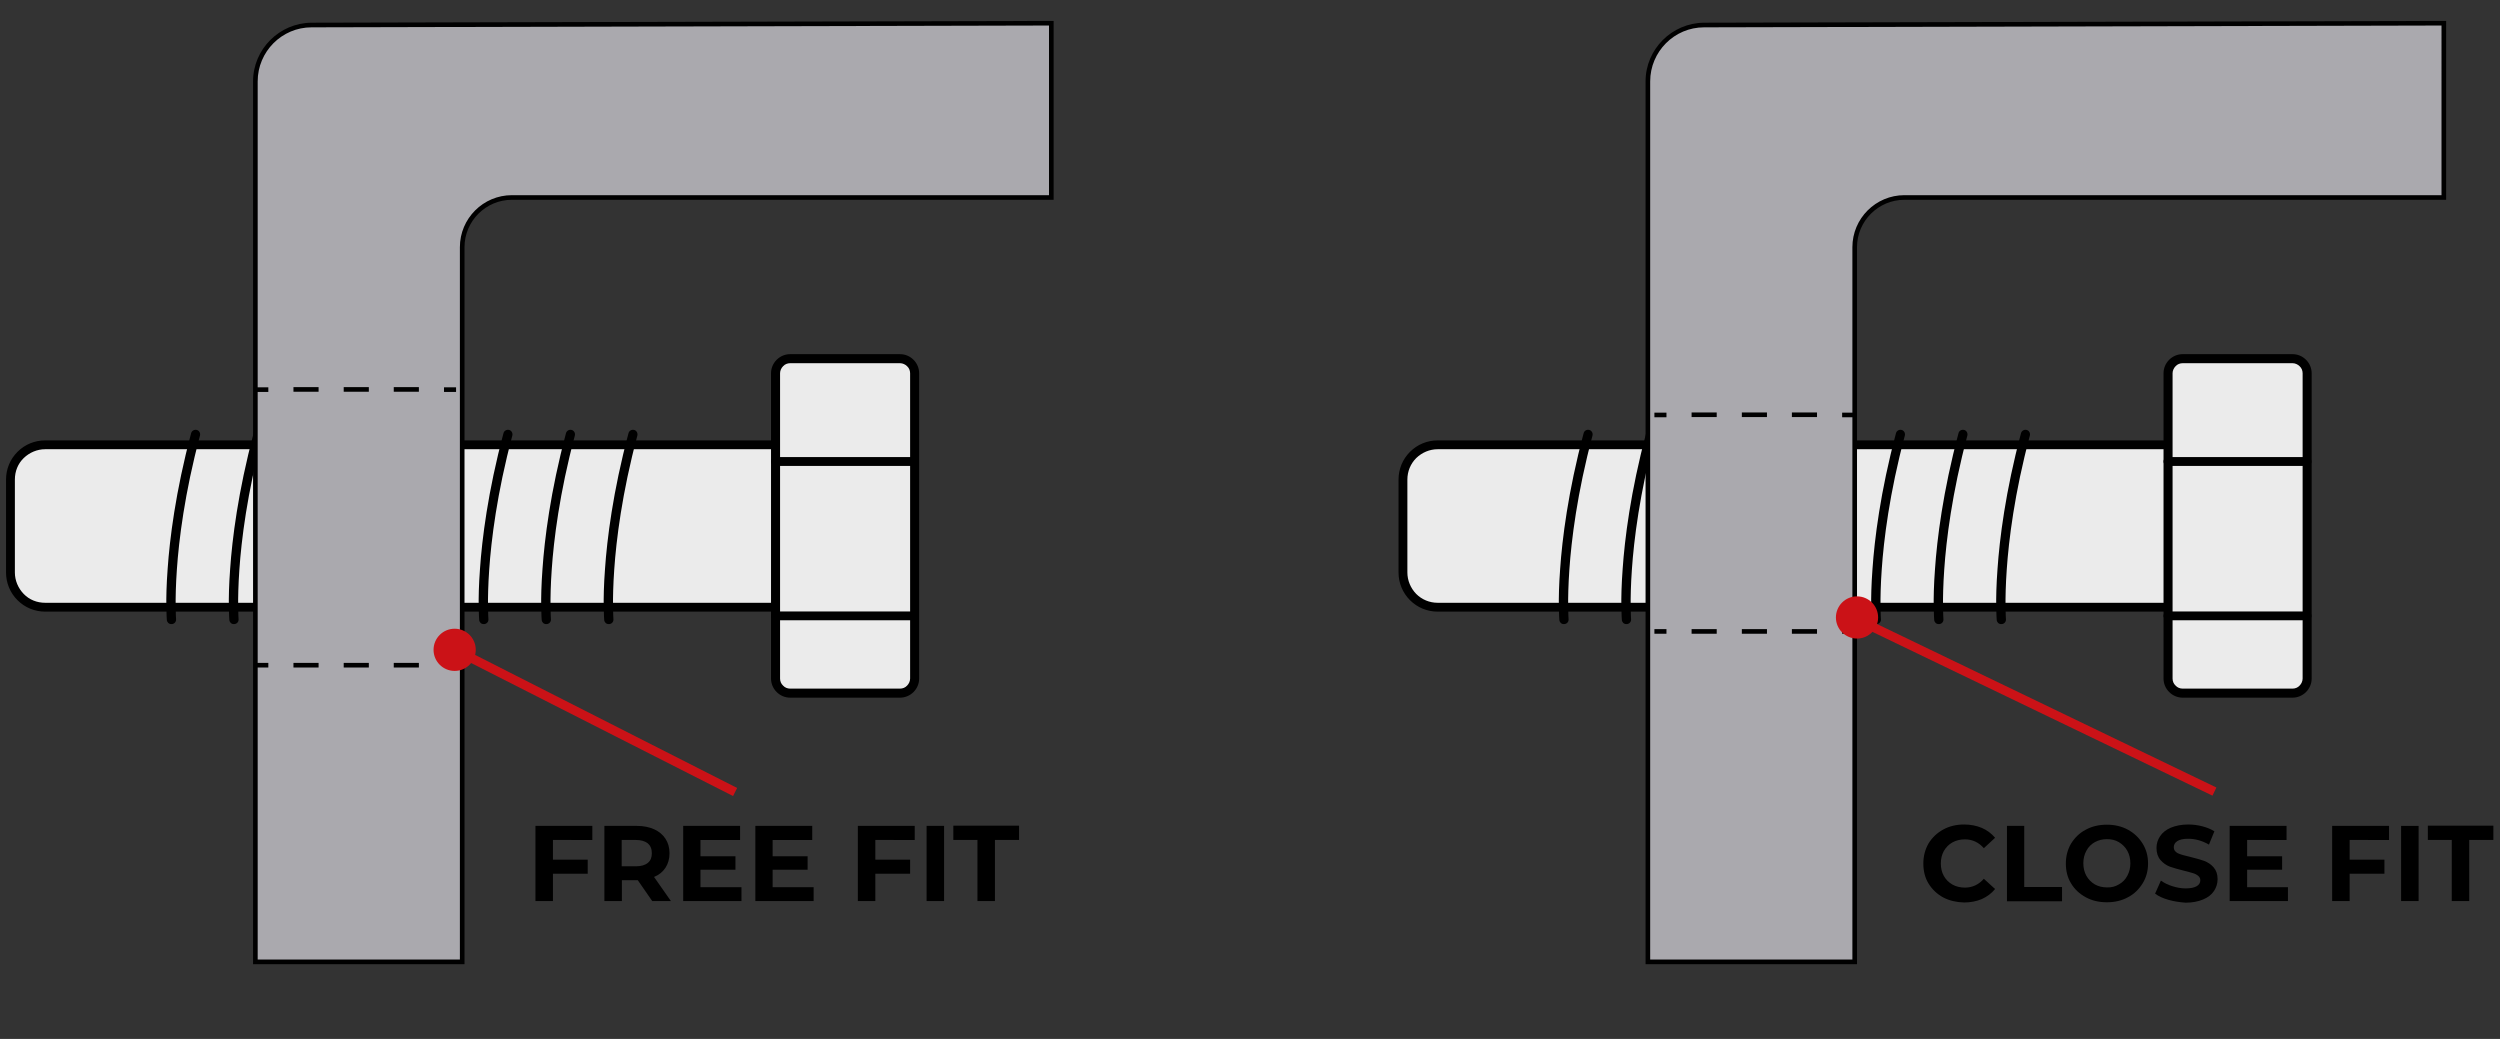
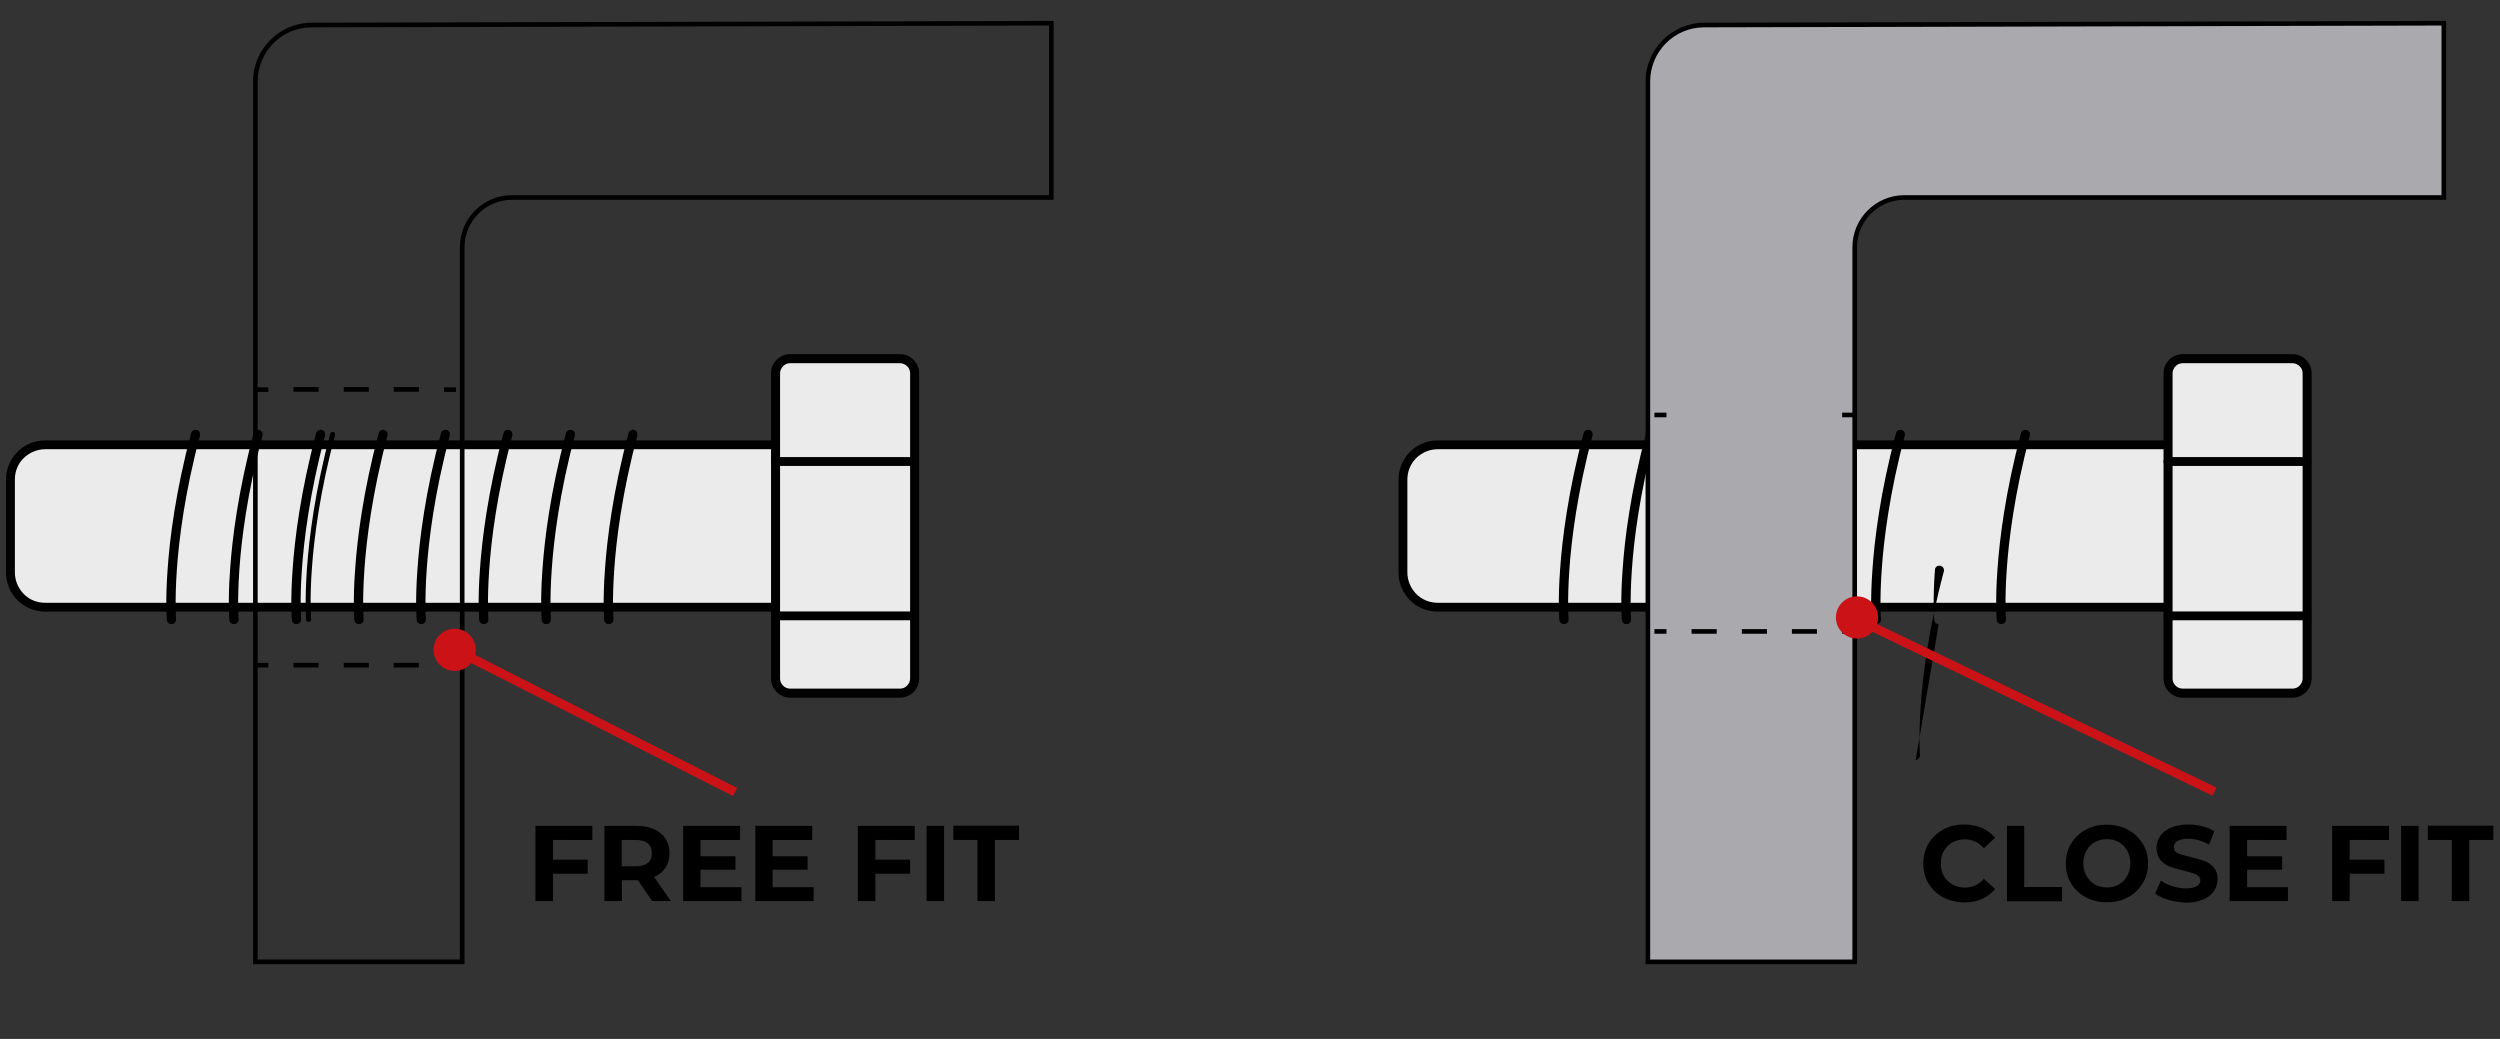
<svg xmlns="http://www.w3.org/2000/svg" id="Isolation_Mode" x="0px" y="0px" viewBox="0 0 1243.8 516.9" style="enable-background:new 0 0 1243.8 516.9;" xml:space="preserve">
  <rect x="0" y="0" width="1243.8" height="516.9" fill="#333333" stroke="none" />
  <style type="text/css">	.st0{fill:#EBEBEB;}	.st1{fill:#AAA9AE;}	.st2{fill:#CB1217;}</style>
  <g>
    <g>
      <g>
        <g>
          <g>
            <path class="st0" d="M385.9,302.1l-363.3,0c-9.6,0-17.3-7.8-17.3-17.3l0-46.2c0-9.6,7.8-17.3,17.3-17.3l363.3,0" />
            <path d="M385.9,304.3H22.5c-5.2,0-10.1-2-13.8-5.7C5,294.9,3,290,3,284.8v-46.2c0-5.2,2-10.1,5.7-13.8s8.6-5.7,13.8-5.7      l363.3,0c1.2,0,2.2,1,2.2,2.2s-1,2.2-2.2,2.2l-363.3,0c-4,0-7.8,1.6-10.7,4.4s-4.4,6.6-4.4,10.7v46.2c0,4,1.6,7.8,4.4,10.7      s6.6,4.4,10.7,4.4h363.3c1.2,0,2.2,1,2.2,2.2S387.1,304.3,385.9,304.3z" />
          </g>
        </g>
        <g>
          <g>
            <path class="st0" d="M393.1,178.4h54.7c4,0,7.2,3.2,7.2,7.2l0,151.9c0,4-3.2,7.2-7.2,7.2h-54.7c-4,0-7.2-3.2-7.2-7.2l0-151.9      C385.9,181.7,389.1,178.4,393.1,178.4z" />
            <path d="M447.8,347.1C447.8,347.1,447.8,347.1,447.8,347.1h-54.7c0,0,0,0,0,0c-2.5,0-4.9-1-6.7-2.8c-1.8-1.8-2.8-4.2-2.8-6.7      l0-151.9c0-2.5,1-4.9,2.8-6.7c1.8-1.8,4.2-2.8,6.7-2.8c0,0,0,0,0,0h54.7c2.5,0,4.9,1,6.7,2.8s2.8,4.2,2.8,6.7l0,151.9      c0,2.5-1,4.9-2.8,6.7C452.7,346.1,450.3,347.1,447.8,347.1z M393.1,342.6h54.7c0,0,0,0,0,0c1.3,0,2.6-0.5,3.5-1.5      c0.9-0.9,1.5-2.2,1.5-3.5l0-151.9c0-1.3-0.5-2.6-1.5-3.5c-0.9-0.9-2.2-1.5-3.5-1.5h-54.7c0,0,0,0,0,0c0,0,0,0,0,0      c-1.3,0-2.6,0.5-3.5,1.5c-0.9,0.9-1.5,2.2-1.5,3.5l0,151.9c0,1.3,0.5,2.6,1.5,3.5C390.5,342.1,391.8,342.6,393.1,342.6      C393.1,342.6,393.1,342.6,393.1,342.6z" />
          </g>
        </g>
        <g>
          <path d="M455,308.6h-69.2c-1.2,0-2.2-1-2.2-2.2s1-2.2,2.2-2.2H455c1.2,0,2.2,1,2.2,2.2S456.3,308.6,455,308.6z" />
        </g>
        <g>
          <path d="M455,231.8L455,231.8l-69.2,0c-1.2,0-2.2-1-2.2-2.2s1-2.2,2.2-2.2l0,0l69.2,0c1.2,0,2.2,1,2.2,2.2     S456.3,231.8,455,231.8z" />
        </g>
      </g>
    </g>
    <path d="M302.8,310.5c-1.2,0-2.1-0.9-2.2-2.1c0-0.4-0.8-9.3,0.4-25.3c1-14.7,3.9-38.4,11.7-67.6c0.3-1.2,1.6-1.9,2.8-1.6  c1.2,0.3,1.9,1.6,1.6,2.8c-7.7,28.8-10.5,52.1-11.5,66.6c-1.1,15.7-0.4,24.7-0.4,24.8c0.1,1.2-0.8,2.3-2.1,2.4  C302.9,310.5,302.8,310.5,302.8,310.5z" />
    <path d="M271.7,310.5c-1.2,0-2.1-0.9-2.2-2.1c0-0.4-0.8-9.3,0.4-25.3c1-14.7,3.9-38.4,11.7-67.6c0.3-1.2,1.6-1.9,2.8-1.6  c1.2,0.3,1.9,1.6,1.6,2.8c-7.7,28.8-10.5,52.1-11.5,66.6c-1.1,15.7-0.4,24.7-0.4,24.8c0.1,1.2-0.8,2.3-2.1,2.4  C271.8,310.5,271.8,310.5,271.7,310.5z" />
    <path d="M240.6,310.5c-1.2,0-2.1-0.9-2.2-2.1c0-0.4-0.8-9.3,0.4-25.3c1-14.7,3.9-38.4,11.7-67.6c0.3-1.2,1.6-1.9,2.8-1.6  c1.2,0.3,1.9,1.6,1.6,2.8c-7.7,28.8-10.5,52.1-11.5,66.6c-1.1,15.7-0.4,24.7-0.4,24.8c0.1,1.2-0.8,2.3-2.1,2.4  C240.7,310.5,240.7,310.5,240.6,310.5z" />
    <path d="M209.5,310.5c-1.2,0-2.1-0.9-2.2-2.1c0-0.4-0.8-9.3,0.4-25.3c1-14.7,3.9-38.4,11.7-67.6c0.3-1.2,1.6-1.9,2.8-1.6  c1.2,0.3,1.9,1.6,1.6,2.8c-7.7,28.8-10.5,52.1-11.5,66.6c-1.1,15.7-0.4,24.7-0.4,24.8c0.1,1.2-0.8,2.3-2.1,2.4  C209.7,310.5,209.6,310.5,209.5,310.5z" />
    <path d="M178.5,310.5c-1.2,0-2.1-0.9-2.2-2.1c0-0.4-0.8-9.3,0.4-25.3c1-14.7,3.9-38.4,11.7-67.6c0.3-1.2,1.6-1.9,2.8-1.6  c1.2,0.3,1.9,1.6,1.6,2.8c-7.7,28.8-10.5,52.1-11.5,66.6c-1.1,15.7-0.4,24.7-0.4,24.8c0.1,1.2-0.8,2.3-2.1,2.4  C178.6,310.5,178.5,310.5,178.5,310.5z" />
    <path d="M147.4,310.5c-1.2,0-2.1-0.9-2.2-2.1c0-0.4-0.8-9.3,0.4-25.3c1-14.7,3.9-38.4,11.7-67.6c0.3-1.2,1.6-1.9,2.8-1.6  c1.2,0.3,1.9,1.6,1.6,2.8c-7.7,28.8-10.5,52.1-11.5,66.6c-1.1,15.7-0.4,24.7-0.4,24.8c0.1,1.2-0.8,2.3-2.1,2.4  C147.5,310.5,147.4,310.5,147.4,310.5z" />
    <path d="M116.3,310.5c-1.2,0-2.1-0.9-2.2-2.1c0-0.4-0.8-9.3,0.4-25.3c1-14.7,3.9-38.4,11.7-67.6c0.3-1.2,1.6-1.9,2.8-1.6  c1.2,0.3,1.9,1.6,1.6,2.8c-7.7,28.8-10.5,52.1-11.5,66.6c-1.1,15.7-0.4,24.7-0.4,24.8c0.1,1.2-0.8,2.3-2.1,2.4  C116.4,310.5,116.4,310.5,116.3,310.5z" />
    <path d="M85.2,310.5c-1.2,0-2.1-0.9-2.2-2.1c0-0.4-0.8-9.3,0.4-25.3c1-14.7,3.9-38.4,11.7-67.6c0.3-1.2,1.6-1.9,2.8-1.6  c1.2,0.3,1.9,1.6,1.6,2.8c-7.7,28.8-10.5,52.1-11.5,66.6c-1.1,15.7-0.4,24.7-0.4,24.8c0.1,1.2-0.8,2.3-2.1,2.4  C85.3,310.5,85.3,310.5,85.2,310.5z" />
    <path d="M153.5,309.5c-0.6,0-1.2-0.5-1.2-1.1c0-0.4-2.9-36.8,12-92.6c0.2-0.7,0.9-1.1,1.5-0.9c0.7,0.2,1.1,0.9,0.9,1.5  c-14.8,55.3-12,91.4-11.9,91.7c0.1,0.7-0.5,1.3-1.1,1.3C153.6,309.5,153.5,309.5,153.5,309.5z" />
  </g>
  <g>
-     <path class="st1" d="M155,12.5c-15.5,0-28,12.6-28,28v57.8v380.3h102.9V123c0-13.7,11.1-24.8,24.8-24.8h268.4V11.5L155,12.5z" />
    <path d="M231.1,479.7H125.9V40.5c0-16,13.1-29.1,29.1-29.2l369.2-0.9v89H254.7c-13,0-23.6,10.6-23.6,23.6V479.7z M128.2,477.4  h100.6V123c0-14.3,11.6-25.9,25.9-25.9h267.2V12.7L155,13.6v-1.1v1.1c-14.8,0-26.8,12.1-26.8,26.9V477.4z" />
  </g>
  <g>
    <g>
      <g>
        <g>
          <g>
            <path class="st0" d="M1078.7,302.1l-363.3,0c-9.6,0-17.3-7.8-17.3-17.3l0-46.2c0-9.6,7.8-17.3,17.3-17.3l363.3,0" />
            <path d="M1078.7,304.3H715.3c-5.2,0-10.1-2-13.8-5.7c-3.7-3.7-5.7-8.6-5.7-13.8v-46.2c0-5.2,2-10.1,5.7-13.8      c3.7-3.7,8.6-5.7,13.8-5.7l363.3,0c1.2,0,2.2,1,2.2,2.2s-1,2.2-2.2,2.2l-363.3,0c-4,0-7.8,1.6-10.7,4.4      c-2.8,2.8-4.4,6.6-4.4,10.7v46.2c0,4,1.6,7.8,4.4,10.7c2.8,2.8,6.6,4.4,10.7,4.4h363.3c1.2,0,2.2,1,2.2,2.2      S1079.9,304.3,1078.7,304.3z" />
          </g>
        </g>
        <g>
          <g>
            <path class="st0" d="M1085.9,178.4h54.7c4,0,7.2,3.2,7.2,7.2l0,151.9c0,4-3.2,7.2-7.2,7.2h-54.7c-4,0-7.2-3.2-7.2-7.2l0-151.9      C1078.7,181.7,1081.9,178.4,1085.9,178.4z" />
            <path d="M1140.6,347.1C1140.6,347.1,1140.6,347.1,1140.6,347.1h-54.7c0,0,0,0,0,0c-2.5,0-4.9-1-6.7-2.8      c-1.8-1.8-2.8-4.2-2.8-6.7V185.7c0-2.5,1-4.9,2.8-6.7c1.8-1.8,4.2-2.8,6.7-2.8h0h54.7c2.5,0,4.9,1,6.7,2.8s2.8,4.2,2.8,6.7      v151.9c0,2.5-1,4.9-2.8,6.7C1145.5,346.1,1143.1,347.1,1140.6,347.1z M1085.9,342.6h54.7h0c1.3,0,2.6-0.5,3.5-1.5      c0.9-0.9,1.5-2.2,1.5-3.5V185.7c0-1.3-0.5-2.6-1.5-3.5c-0.9-0.9-2.2-1.5-3.5-1.5h-54.7l0,0h0c-1.3,0-2.6,0.5-3.5,1.5      c-0.9,0.9-1.5,2.2-1.5,3.5v151.9c0,1.3,0.5,2.6,1.5,3.5C1083.3,342.1,1084.6,342.6,1085.9,342.6      C1085.9,342.6,1085.9,342.6,1085.9,342.6z" />
          </g>
        </g>
        <g>
          <path d="M1147.8,308.6h-69.2c-1.2,0-2.2-1-2.2-2.2s1-2.2,2.2-2.2h69.2c1.2,0,2.2,1,2.2,2.2S1149.1,308.6,1147.8,308.6z" />
        </g>
        <g>
          <path d="M1147.8,231.8L1147.8,231.8l-69.2,0c-1.2,0-2.2-1-2.2-2.2s1-2.2,2.2-2.2l0,0l69.2,0c1.2,0,2.2,1,2.2,2.2     S1149.1,231.8,1147.8,231.8z" />
        </g>
      </g>
    </g>
    <path d="M995.6,310.5c-1.2,0-2.1-0.9-2.2-2.1c0-0.4-0.8-9.3,0.4-25.3c1-14.7,3.9-38.4,11.7-67.6c0.3-1.2,1.6-1.9,2.8-1.6  c1.2,0.3,1.9,1.6,1.6,2.8c-7.7,28.8-10.5,52.1-11.5,66.6c-1.1,15.7-0.4,24.7-0.4,24.8c0.1,1.2-0.8,2.3-2.1,2.4  C995.7,310.5,995.6,310.5,995.6,310.5z" />
-     <path d="M964.5,310.5c-1.2,0-2.1-0.9-2.2-2.1c0-0.4-0.8-9.3,0.4-25.3c1-14.7,3.9-38.4,11.7-67.6c0.3-1.2,1.5-1.9,2.8-1.6  c1.2,0.3,1.9,1.6,1.6,2.8c-7.7,28.8-10.5,52.1-11.5,66.6c-1.1,15.7-0.4,24.7-0.4,24.8c0.1,1.2-0.8,2.3-2.1,2.4  C964.6,310.5,964.5,310.5,964.5,310.5z" />
+     <path d="M964.5,310.5c-1.2,0-2.1-0.9-2.2-2.1c0-0.4-0.8-9.3,0.4-25.3c0.3-1.2,1.5-1.9,2.8-1.6  c1.2,0.3,1.9,1.6,1.6,2.8c-7.7,28.8-10.5,52.1-11.5,66.6c-1.1,15.7-0.4,24.7-0.4,24.8c0.1,1.2-0.8,2.3-2.1,2.4  C964.6,310.5,964.5,310.5,964.5,310.5z" />
    <path d="M933.4,310.5c-1.2,0-2.1-0.9-2.2-2.1c0-0.4-0.8-9.3,0.4-25.3c1-14.7,3.9-38.4,11.7-67.6c0.3-1.2,1.6-1.9,2.8-1.6  c1.2,0.3,1.9,1.6,1.6,2.8c-7.7,28.8-10.5,52.1-11.5,66.6c-1.1,15.7-0.4,24.7-0.4,24.8c0.1,1.2-0.8,2.3-2.1,2.4  C933.5,310.5,933.5,310.5,933.4,310.5z" />
    <path d="M902.3,310.5c-1.2,0-2.1-0.9-2.2-2.1c0-0.4-0.8-9.3,0.4-25.3c1-14.7,3.9-38.4,11.7-67.6c0.3-1.2,1.5-1.9,2.8-1.6  c1.2,0.3,1.9,1.6,1.6,2.8c-14.7,55.2-11.9,91-11.9,91.4c0.1,1.2-0.8,2.3-2.1,2.4C902.5,310.5,902.4,310.5,902.3,310.5z" />
    <path d="M871.2,310.5c-1.2,0-2.1-0.9-2.2-2.1c0-0.4-0.8-9.3,0.4-25.3c1-14.7,3.9-38.4,11.7-67.6c0.3-1.2,1.6-1.9,2.8-1.6  c1.2,0.3,1.9,1.6,1.6,2.8c-14.7,55.2-11.9,91-11.9,91.4c0.1,1.2-0.8,2.3-2.1,2.4C871.4,310.5,871.3,310.5,871.2,310.5z" />
    <path d="M840.2,310.5c-1.2,0-2.1-0.9-2.2-2.1c0-0.4-0.8-9.3,0.4-25.3c1-14.7,3.9-38.4,11.7-67.6c0.3-1.2,1.5-1.9,2.8-1.6  c1.2,0.3,1.9,1.6,1.6,2.8c-7.7,28.8-10.5,52.1-11.5,66.6c-1.1,15.7-0.4,24.7-0.4,24.8c0.1,1.2-0.8,2.3-2.1,2.4  C840.3,310.5,840.2,310.5,840.2,310.5z" />
    <path d="M809.1,310.5c-1.2,0-2.1-0.9-2.2-2.1c0-0.4-0.8-9.3,0.4-25.3c1-14.7,3.9-38.4,11.7-67.6c0.3-1.2,1.6-1.9,2.8-1.6  c1.2,0.3,1.9,1.6,1.6,2.8c-7.7,28.8-10.5,52.1-11.5,66.6c-1.1,15.7-0.4,24.7-0.4,24.8c0.1,1.2-0.8,2.3-2.1,2.4  C809.2,310.5,809.2,310.5,809.1,310.5z" />
    <path d="M778,310.5c-1.2,0-2.1-0.9-2.2-2.1c0-0.4-0.8-9.3,0.4-25.3c1-14.7,3.9-38.4,11.7-67.6c0.3-1.2,1.5-1.9,2.8-1.6  c1.2,0.3,1.9,1.6,1.6,2.8c-7.7,28.8-10.5,52.1-11.5,66.6c-1.1,15.7-0.4,24.7-0.4,24.8c0.1,1.2-0.8,2.3-2.1,2.4  C778.1,310.5,778.1,310.5,778,310.5z" />
    <path d="M846.3,309.5c-0.6,0-1.2-0.5-1.2-1.1c0-0.4-2.9-36.8,12-92.6c0.2-0.7,0.9-1.1,1.5-0.9c0.7,0.2,1.1,0.9,0.9,1.5  c-14.8,55.3-12,91.4-11.9,91.7c0.1,0.7-0.5,1.3-1.1,1.3C846.4,309.5,846.3,309.5,846.3,309.5z" />
  </g>
  <g>
    <path class="st1" d="M847.8,12.5c-15.5,0-28,12.6-28,28v57.8v380.3h102.9V123c0-13.7,11.1-24.8,24.8-24.8h268.4V11.5L847.8,12.5z" />
    <path d="M923.9,479.7H818.7V40.5c0-16,13.1-29.1,29.1-29.2l369.2-0.9v89H947.5c-13,0-23.6,10.6-23.6,23.6V479.7z M821,477.4h100.6  V123c0-14.3,11.6-25.9,25.9-25.9h267.2V12.7l-366.9,0.9v-1.1v1.1C833,13.6,821,25.7,821,40.5V477.4z" />
  </g>
  <g>
    <path d="M275.1,417.8v9.9h17.3v7h-17.3v13.6h-8.7v-37.4h28.3v7H275.1z" />
    <path d="M324.5,448.3l-7.2-10.4h-0.4h-7.5v10.4h-8.7v-37.4h16.2c3.3,0,6.2,0.6,8.6,1.7c2.4,1.1,4.3,2.7,5.6,4.7c1.3,2,2,4.4,2,7.2  s-0.7,5.2-2,7.2c-1.3,2-3.2,3.6-5.7,4.6l8.4,12H324.5z M322.3,419.6c-1.4-1.1-3.3-1.7-5.9-1.7h-7.1V431h7.1c2.6,0,4.6-0.6,5.9-1.7  c1.4-1.1,2-2.7,2-4.8C324.3,422.3,323.6,420.7,322.3,419.6z" />
    <path d="M368.9,441.3v7h-29v-37.4h28.3v7h-19.7v8.1h17.4v6.7h-17.4v8.7H368.9z" />
    <path d="M404.8,441.3v7h-29v-37.4h28.3v7h-19.7v8.1h17.4v6.7h-17.4v8.7H404.8z" />
    <path d="M435.5,417.8v9.9h17.3v7h-17.3v13.6h-8.7v-37.4h28.3v7H435.5z" />
    <path d="M461,410.9h8.7v37.4H461V410.9z" />
    <path d="M486.3,417.9h-12v-7.1H507v7.1h-12v30.4h-8.7V417.9z" />
  </g>
  <g>
    <path d="M966.8,446.5c-3.1-1.7-5.5-4-7.3-6.9c-1.8-2.9-2.6-6.3-2.6-10c0-3.7,0.9-7,2.6-10c1.8-2.9,4.2-5.2,7.3-6.9  c3.1-1.7,6.6-2.5,10.4-2.5c3.2,0,6.2,0.6,8.8,1.7c2.6,1.1,4.8,2.8,6.6,4.9L987,422c-2.5-2.9-5.7-4.4-9.4-4.4  c-2.3,0-4.4,0.5-6.2,1.5c-1.8,1-3.2,2.4-4.3,4.3c-1,1.8-1.5,3.9-1.5,6.2c0,2.3,0.5,4.4,1.5,6.2c1,1.8,2.4,3.2,4.3,4.3  c1.8,1,3.9,1.5,6.2,1.5c3.7,0,6.9-1.5,9.4-4.4l5.6,5.1c-1.8,2.2-4,3.8-6.6,5c-2.6,1.1-5.6,1.7-8.8,1.7  C973.3,448.9,969.9,448.1,966.8,446.5z" />
    <path d="M998.4,410.9h8.7v30.4h18.8v7.1h-27.4V410.9z" />
    <path d="M1037.7,446.4c-3.1-1.7-5.6-4-7.3-6.9c-1.8-2.9-2.6-6.2-2.6-9.9c0-3.7,0.9-7,2.6-9.9c1.8-2.9,4.2-5.3,7.3-6.9  c3.1-1.7,6.6-2.5,10.5-2.5c3.9,0,7.4,0.8,10.5,2.5s5.5,4,7.3,6.9c1.8,2.9,2.7,6.2,2.7,9.9c0,3.7-0.9,7-2.7,9.9  c-1.8,2.9-4.2,5.3-7.3,6.9c-3.1,1.7-6.6,2.5-10.5,2.5C1044.3,448.9,1040.8,448.1,1037.7,446.4z M1054.2,440c1.8-1,3.2-2.4,4.2-4.3  s1.5-3.9,1.5-6.2c0-2.3-0.5-4.4-1.5-6.2c-1-1.8-2.4-3.2-4.2-4.3s-3.8-1.5-6-1.5c-2.2,0-4.2,0.5-6,1.5s-3.2,2.4-4.2,4.3  c-1,1.8-1.5,3.9-1.5,6.2c0,2.3,0.5,4.4,1.5,6.2c1,1.8,2.4,3.2,4.2,4.3c1.8,1,3.8,1.5,6,1.5C1050.4,441.6,1052.4,441.1,1054.2,440z" />
    <path d="M1078.9,447.7c-2.8-0.8-5-1.8-6.7-3.1l2.9-6.5c1.6,1.2,3.5,2.1,5.7,2.8c2.2,0.7,4.4,1.1,6.6,1.1c2.5,0,4.3-0.4,5.5-1.1  c1.2-0.7,1.8-1.7,1.8-2.9c0-0.9-0.3-1.6-1-2.2c-0.7-0.6-1.6-1.1-2.7-1.4c-1.1-0.4-2.6-0.7-4.4-1.2c-2.9-0.7-5.2-1.4-7-2  c-1.8-0.7-3.4-1.8-4.7-3.3c-1.3-1.5-2-3.5-2-6c0-2.2,0.6-4.1,1.8-5.9c1.2-1.8,3-3.2,5.3-4.2c2.4-1,5.3-1.6,8.7-1.6  c2.4,0,4.7,0.3,7,0.9s4.3,1.4,6,2.5l-2.7,6.6c-3.5-2-6.9-2.9-10.4-2.9c-2.4,0-4.2,0.4-5.4,1.2c-1.2,0.8-1.7,1.8-1.7,3.1  c0,1.3,0.7,2.2,2,2.9c1.3,0.6,3.4,1.2,6.1,1.8c2.9,0.7,5.2,1.4,7,2c1.8,0.7,3.4,1.7,4.7,3.2c1.3,1.5,2,3.4,2,5.9  c0,2.1-0.6,4.1-1.8,5.9c-1.2,1.8-3,3.2-5.4,4.2s-5.3,1.6-8.7,1.6C1084.6,448.9,1081.7,448.5,1078.9,447.7z" />
    <path d="M1138.3,441.3v7h-29v-37.4h28.3v7H1118v8.1h17.4v6.7H1118v8.7H1138.3z" />
    <path d="M1169,417.8v9.9h17.3v7H1169v13.6h-8.7v-37.4h28.3v7H1169z" />
    <path d="M1194.6,410.9h8.7v37.4h-8.7V410.9z" />
    <path d="M1219.9,417.9h-12v-7.1h32.6v7.1h-12v30.4h-8.7V417.9z" />
  </g>
  <g>
    <rect x="127.5" y="192.7" width="6" height="2.3" />
    <path d="M208.4,194.9h-12.5v-2.3h12.5V194.9z M183.5,194.9H171v-2.3h12.5V194.9z M158.5,194.9H146v-2.3h12.5V194.9z" />
    <rect x="220.9" y="192.7" width="6" height="2.3" />
  </g>
  <g>
    <rect x="127.5" y="329.8" width="6" height="2.3" />
    <path d="M208.4,332.1h-12.5v-2.3h12.5V332.1z M183.5,332.1H171v-2.3h12.5V332.1z M158.5,332.1H146v-2.3h12.5V332.1z" />
    <rect x="220.9" y="329.8" width="6" height="2.3" />
  </g>
  <g>
    <rect x="823.1" y="205.3" width="6" height="2.3" />
-     <path d="M904,207.5h-12.5v-2.3H904V207.5z M879.1,207.5h-12.5v-2.3h12.5V207.5z M854.1,207.5h-12.5v-2.3h12.5V207.5z" />
    <rect x="916.5" y="205.3" width="6" height="2.3" />
  </g>
  <g>
    <rect x="823.1" y="313" width="6" height="2.3" />
    <path d="M904,315.3h-12.5V313H904V315.3z M879.1,315.3h-12.5V313h12.5V315.3z M854.1,315.3h-12.5V313h12.5V315.3z" />
    <rect x="916.5" y="313" width="6" height="2.3" />
  </g>
  <circle class="st2" cx="226.2" cy="323.3" r="10.5" />
  <circle class="st2" cx="923.9" cy="307.2" r="10.5" />
  <rect x="293.6" y="280.5" transform="matrix(0.453 -0.892 0.892 0.453 -157.833 460.114)" class="st2" width="4.5" height="156.2" />
  <rect x="1013" y="256.4" transform="matrix(0.434 -0.901 0.901 0.434 257.187 1114.008)" class="st2" width="4.5" height="191.9" />
</svg>